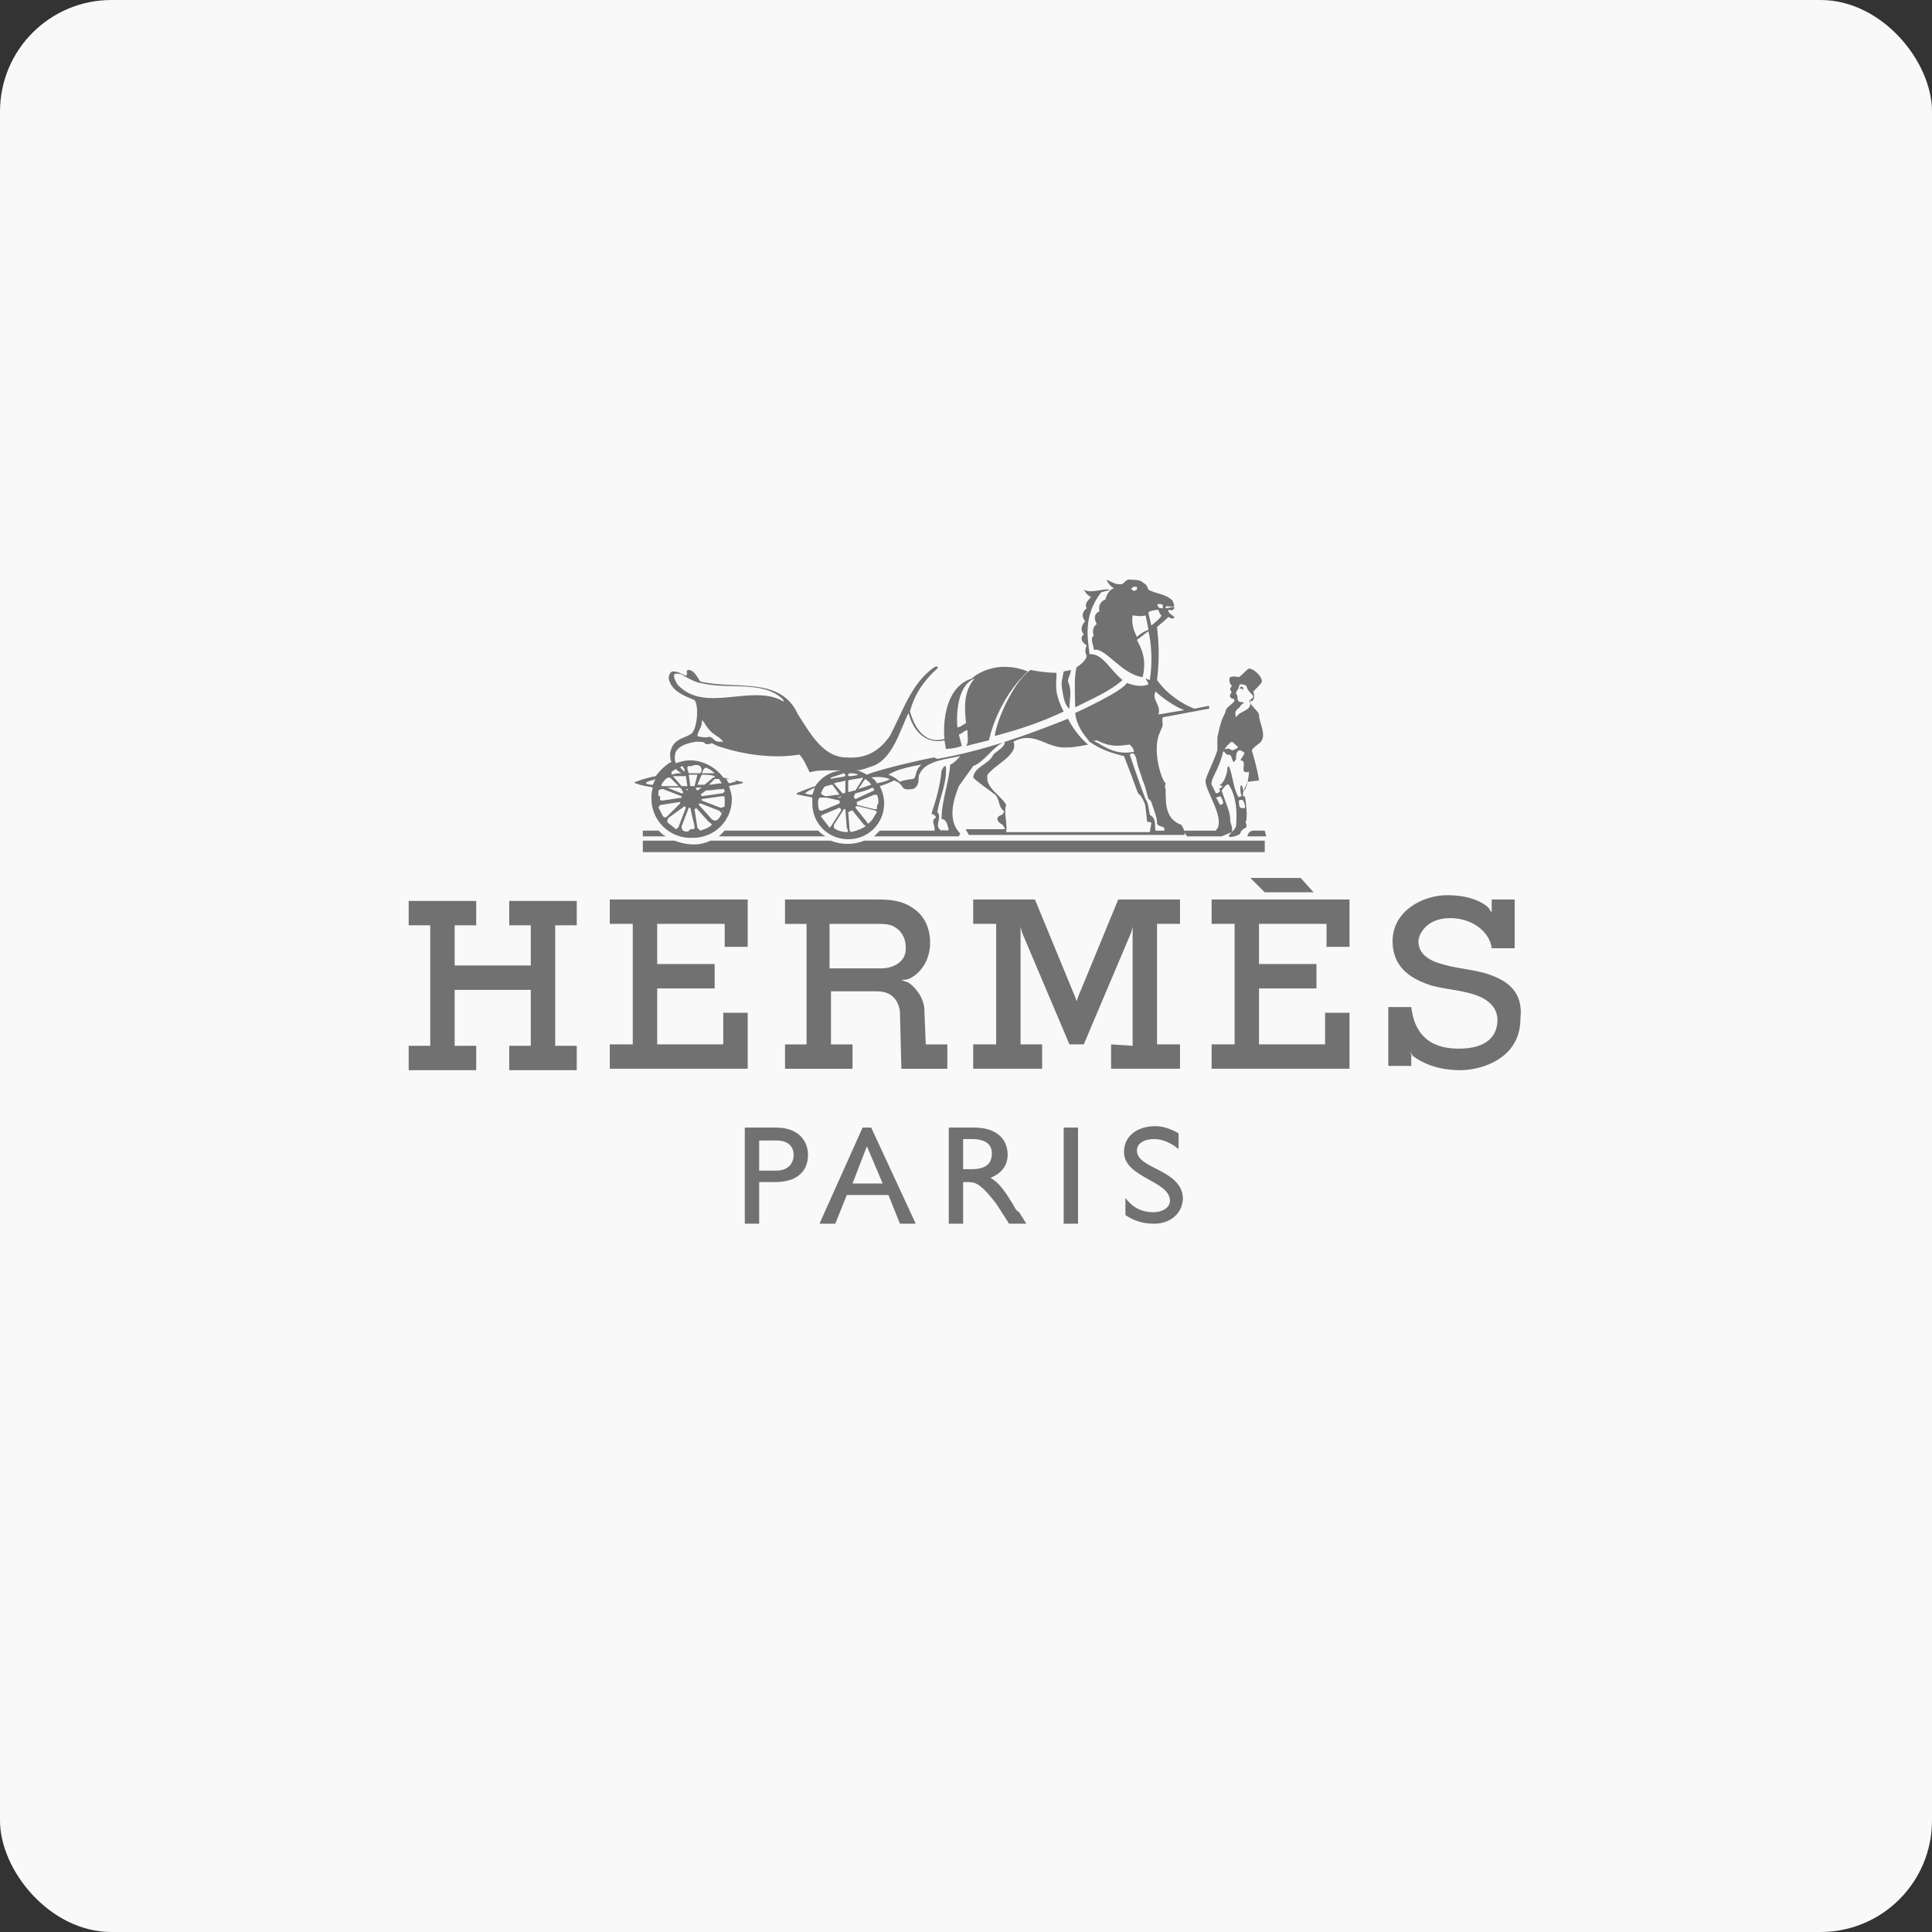
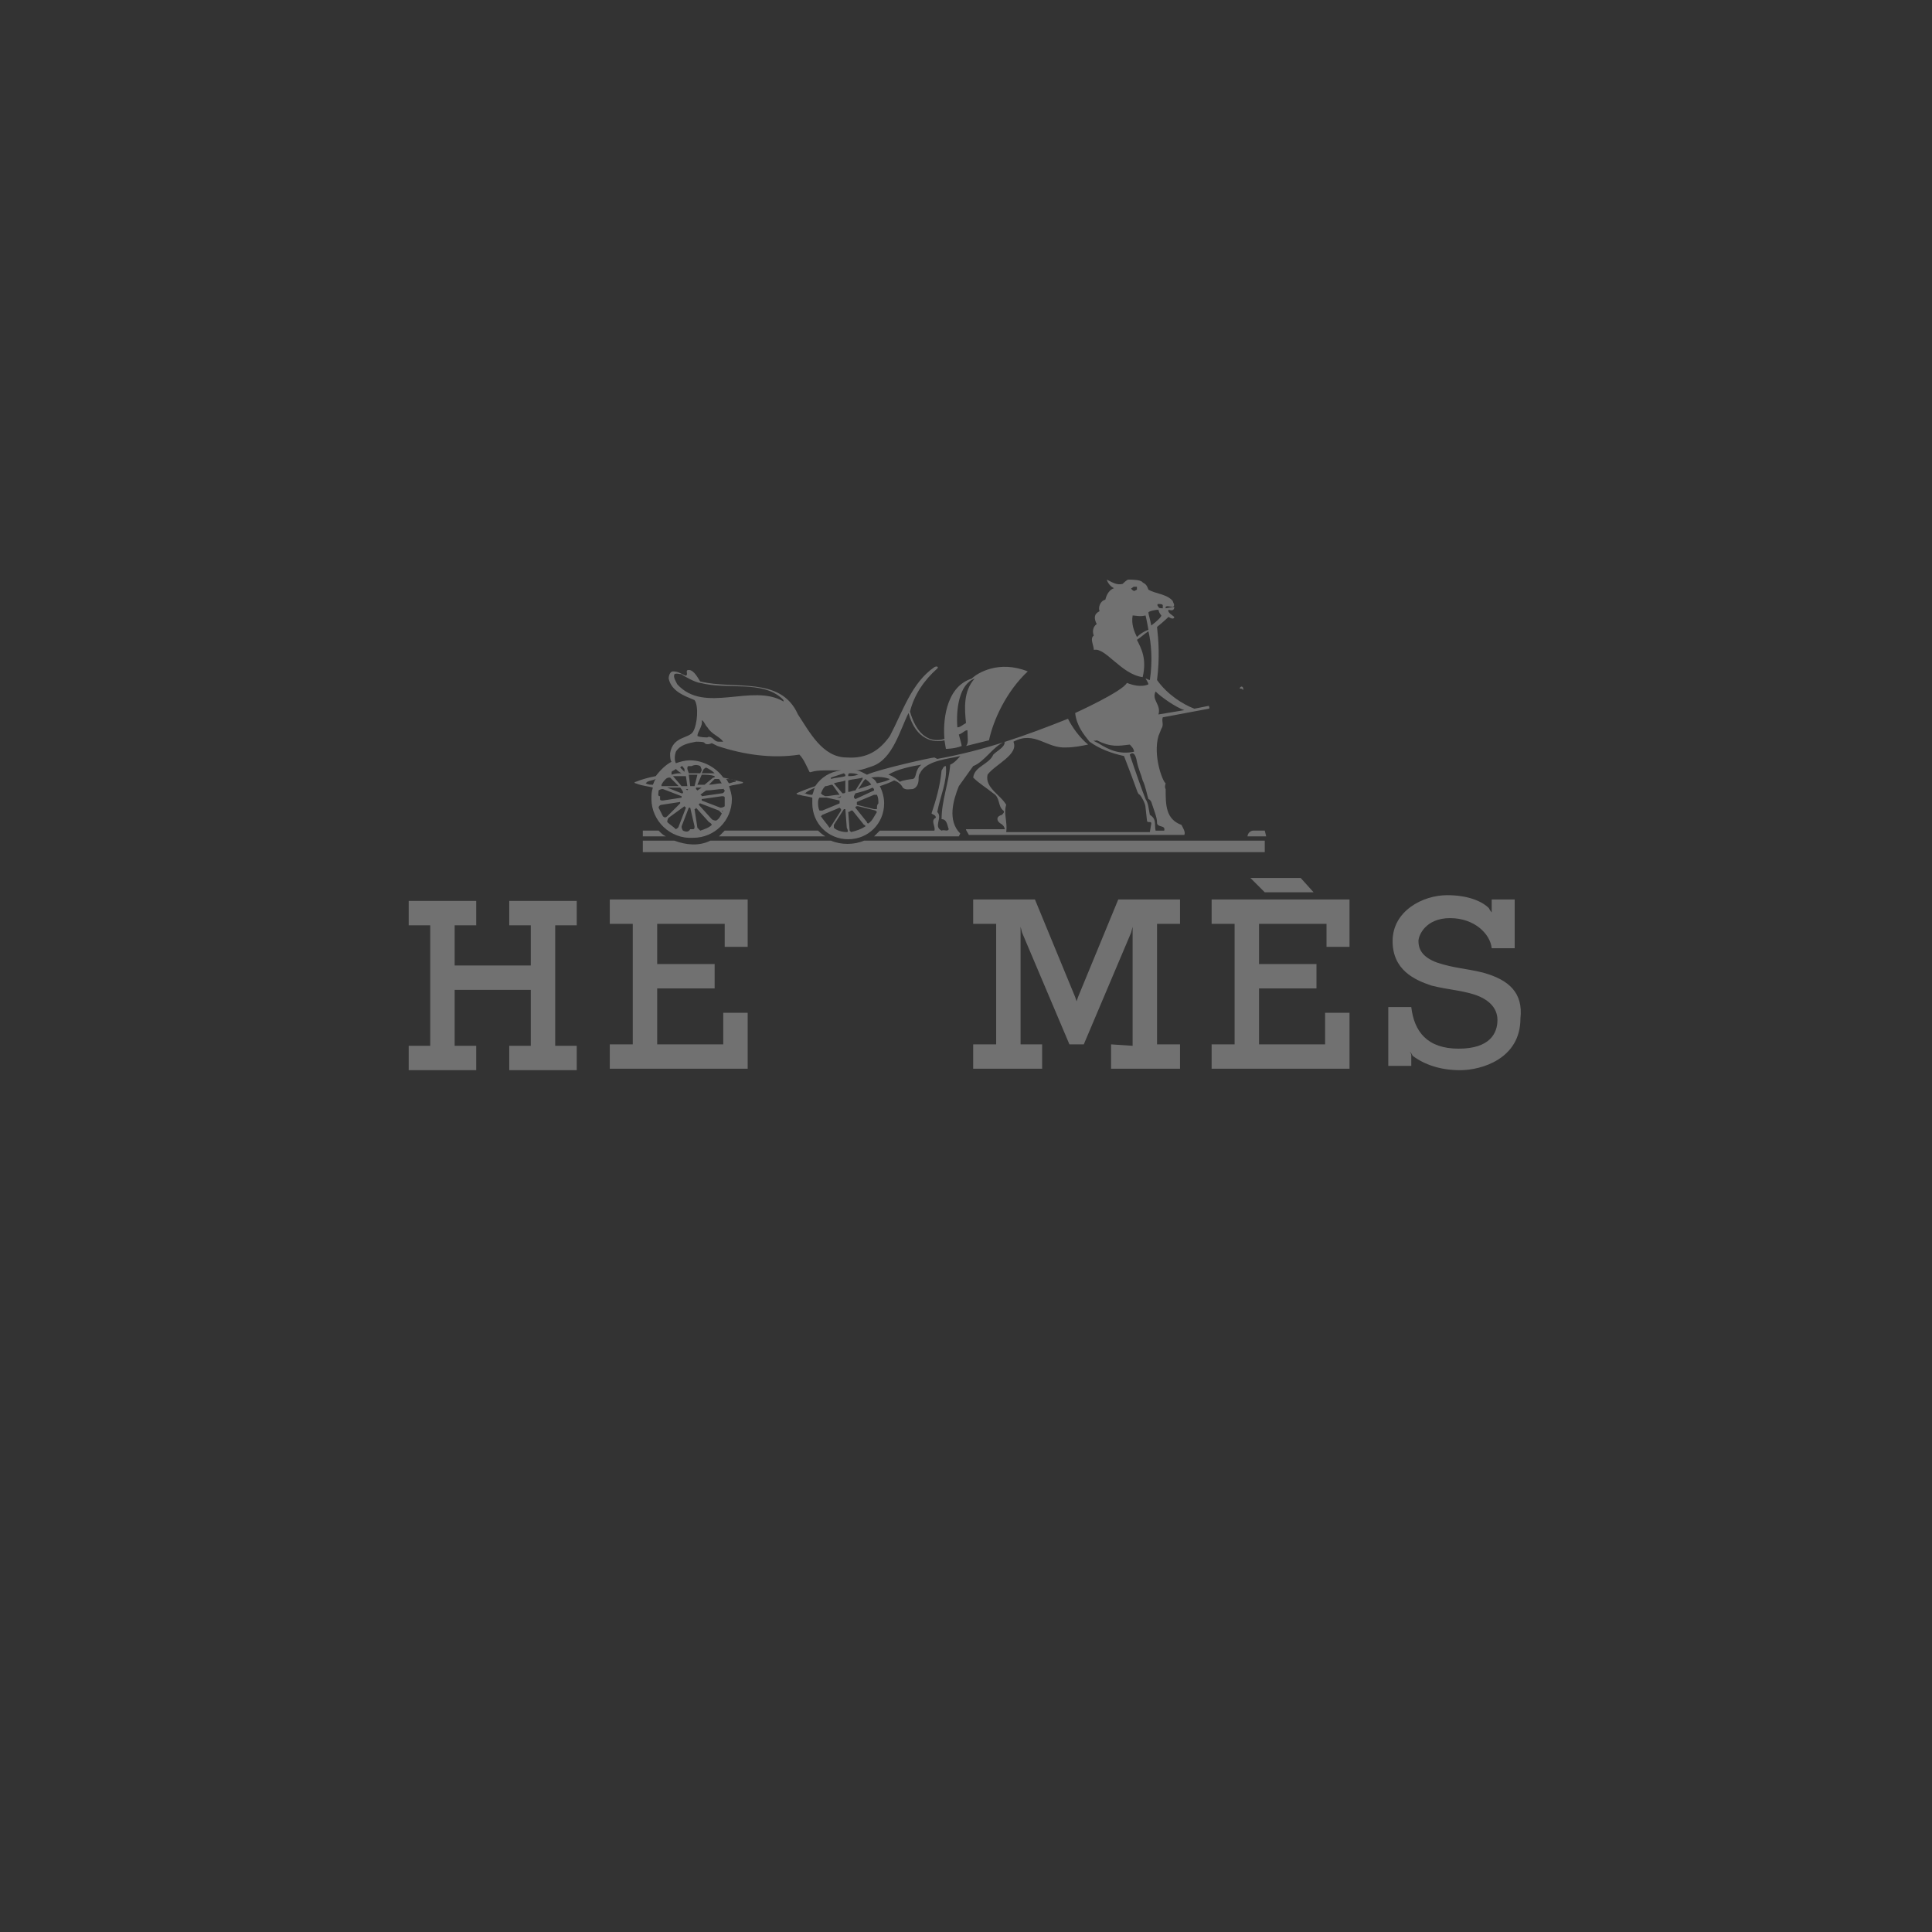
<svg xmlns="http://www.w3.org/2000/svg" width="260" height="260" viewBox="0 0 260 260" fill="none">
  <rect x="0" y="0" width="260" height="260" fill="#333333" stroke="none" />
-   <rect width="260" height="260" rx="15" fill="#F9F9F9" />
  <path d="M68.531 124.523H71.43V129.928H61.186V124.523H64.085V121.241H55V124.523H57.9V140.739H55V144.021H64.085V140.739H61.186V133.21H71.43V140.739H68.531V144.021H77.616V140.739H74.716V124.523H77.616V121.241H68.531M178.325 140.546H169.433V133.017H177.165V129.735H169.433V124.33H178.518V127.418H181.611V121.048H163.054V124.33H166.147V140.546H163.054V143.828H181.611V136.299H178.325M100.619 136.299H97.332V140.546H88.441V133.017H96.173V129.735H88.441V124.33H97.526V127.418H100.619V121.048H82.062V124.33H85.155V140.546H82.062V143.828H100.619M170.206 120.082H176.778L175.039 118.152H168.273M199.588 130.893C197.268 130.314 195.722 130.314 193.402 129.542C191.276 128.77 190.889 127.611 190.889 126.646C190.889 125.874 191.856 123.557 195.142 123.557C198.428 123.557 200.554 125.681 200.747 127.611H203.84V121.048H200.747V122.399V122.785C200.747 122.785 200.554 122.592 200.361 122.206C199.394 121.241 197.461 120.469 194.755 120.469C191.469 120.469 187.41 122.592 187.41 126.646C187.41 130.507 190.309 131.858 192.629 132.631C194.948 133.21 196.302 133.21 198.235 133.789C200.168 134.368 201.521 135.526 201.521 137.264C201.521 139.001 200.554 141.125 196.302 141.125C192.049 141.125 190.309 138.808 189.923 135.526H186.83V143.441H189.923V141.897L189.729 141.511C189.729 141.511 189.923 141.704 190.116 142.09C191.662 143.248 193.789 144.021 196.495 144.021C199.394 144.021 204.613 142.476 204.613 137.071C205 133.596 203.067 131.858 199.588 130.893ZM149.523 140.546V143.828H158.802V140.546H155.709V124.33H158.802V121.048H150.49L145.077 134.175L144.884 134.754L144.691 134.175L139.278 121.048H130.966V124.33H134.059V140.546H130.966V143.828H140.245V140.546H137.345V125.681V124.716L137.539 125.488L143.918 140.546H145.851L152.229 125.488L152.423 124.716V125.681V140.739M86.508 111.781V112.553H89.6C89.214 112.36 89.021 112.167 88.634 111.781H86.508ZM170.206 111.781H168.66C168.273 111.781 167.887 112.167 167.887 112.553H170.399L170.206 111.781ZM86.508 114.677H170.206V113.133H116.276C114.923 113.712 113.183 113.712 111.83 113.133H95.593C94.046 113.905 92.307 113.712 90.76 113.133H86.508V114.677ZM110.09 111.781H97.526C97.526 111.781 96.946 112.36 96.753 112.553H111.057C110.477 112.167 110.284 111.974 110.09 111.781Z" fill="#717171" />
  <path d="M87.861 105.992C87.668 106.571 87.668 106.958 87.668 107.537C87.668 110.432 90.181 112.942 93.273 112.749C96.173 112.749 98.493 110.432 98.493 107.537C98.493 106.958 98.299 106.378 98.106 105.799C98.686 105.606 99.266 105.606 99.846 105.413C100.039 105.413 100.039 105.22 99.846 105.22C99.072 105.027 98.106 104.834 97.333 104.641C96.366 103.29 94.626 102.324 92.887 102.324C92.114 102.324 91.534 102.517 90.954 102.71C90.76 102.324 90.76 101.745 90.954 101.166C91.534 100.201 92.694 100.008 93.66 99.815C94.047 99.815 94.82 99.815 94.82 100.008C95.013 100.201 95.4 100.201 95.786 100.008C96.173 100.201 96.173 100.201 96.559 100.394C100.039 101.552 103.905 102.131 107.578 101.552C108.157 102.131 108.544 103.097 108.931 103.869C109.124 104.062 109.124 103.676 111.057 103.676C111.637 103.676 112.603 103.676 113.183 103.676C111.637 103.869 110.477 104.641 109.704 105.799C108.544 106.185 107.578 106.571 107.191 106.764C107.191 106.764 107.191 106.958 107.578 106.958C108.157 107.151 108.737 107.151 109.317 107.344C109.317 107.537 109.317 107.923 109.317 108.116C109.317 110.819 111.444 112.942 114.15 112.942C116.856 112.942 118.982 110.819 118.982 108.116C118.982 107.344 118.789 106.571 118.402 105.799C118.982 105.606 119.562 105.413 120.335 105.027C120.915 105.22 121.302 105.606 121.495 105.992C121.882 106.378 122.462 106.185 122.848 106.185C123.428 105.992 123.621 105.413 123.621 104.834C123.621 104.641 123.621 104.255 123.815 104.062C124.588 102.324 127.681 102.131 129.227 101.745C129.227 101.745 128.454 102.71 127.874 102.903C127.681 105.413 126.714 107.73 126.714 110.239C127.487 110.239 127.487 111.205 127.681 111.591C127.487 111.977 127.101 111.591 126.714 111.784C125.554 111.205 126.907 110.046 126.134 109.274C126.521 107.151 127.487 105.22 127.294 103.097C126.907 103.097 126.907 103.483 126.714 103.676C126.521 105.799 125.941 107.73 125.361 109.467C125.554 109.66 125.941 109.66 125.941 110.046C125.168 110.432 125.941 111.205 125.748 111.784H118.402L117.629 112.556H129.034L129.227 112.17C127.487 110.432 128.261 107.73 129.034 105.799L130.967 103.097C132.513 102.517 133.673 100.394 135.219 99.815C135.219 100.587 134.253 100.973 133.673 101.552C133.093 102.903 131.16 103.097 130.967 104.641C131.74 105.413 132.706 105.992 133.673 106.764C134.639 107.344 134.253 108.502 135.026 109.081C135.219 109.274 135.026 109.467 134.833 109.66C134.059 109.853 134.06 110.432 134.639 110.819C135.026 111.012 135.219 111.398 135.219 111.591H130C130 111.784 130.194 111.977 130.387 112.363H159.382C159.575 111.977 159.188 111.398 158.995 111.012C156.869 110.239 156.869 108.309 156.869 106.185C156.869 106.185 156.675 105.992 156.869 105.413C156.482 105.22 155.129 101.745 155.902 99.043L156.289 98.077C156.675 97.498 156.289 97.112 156.482 96.533L162.668 95.374C162.861 95.374 162.668 94.988 162.668 94.988L160.735 95.374C159.188 94.795 157.062 93.444 155.709 91.513C156.096 88.425 155.902 86.108 155.709 84.371C156.675 83.599 157.255 83.019 157.255 83.019C157.835 83.405 158.029 83.212 158.029 83.019C157.835 82.826 157.062 82.44 157.255 82.054C157.835 82.247 158.029 82.054 158.029 81.668L156.869 81.861V81.668C157.062 81.475 157.449 81.668 157.835 81.668C158.222 81.475 157.835 81.089 157.835 80.896C157.062 79.93 155.516 79.93 154.549 79.351C154.356 78.772 154.163 78.579 153.776 78.386C153.583 78 152.23 78 151.843 78C151.65 78 151.07 78.579 151.07 78.579C150.297 78.772 149.717 78.386 148.944 78C148.944 78 149.137 78.772 149.91 79.158C149.33 79.351 148.944 79.93 148.75 80.703C147.977 80.896 147.784 81.861 147.977 82.247C147.204 82.633 147.204 83.212 147.59 83.985C147.011 84.371 147.011 85.143 147.204 85.529C146.624 85.915 147.204 86.88 147.204 87.46C148.75 87.073 150.877 90.741 153.776 91.127C154.356 88.618 153.583 87.266 153.003 86.108C153.583 85.722 153.969 85.336 154.549 84.95C154.936 86.494 155.129 89.004 154.742 91.513C154.549 91.513 154.356 91.32 154.163 91.32C154.163 91.32 154.549 91.9 154.549 92.093C154.549 92.093 153.583 92.672 151.65 91.9C151.07 93.058 144.691 95.954 144.691 95.954C144.884 97.691 145.851 98.849 146.624 99.815C147.977 100.78 149.523 101.359 151.263 101.745C151.65 102.71 152.81 105.799 153.003 106.378C153.196 106.958 153.389 106.958 153.389 106.958C153.583 107.151 154.163 108.116 154.163 108.695L154.356 110.432C154.356 110.819 154.936 110.432 154.936 110.819L154.742 111.977H135.413C135.606 110.625 135.026 109.467 135.413 108.309C134.639 106.958 132.513 105.992 132.9 104.255C133.866 102.903 137.152 101.552 136.379 99.815C139.279 98.27 140.825 100.78 143.531 100.587C144.498 100.587 145.464 100.394 146.431 100.201C145.271 99.236 144.304 97.884 143.724 96.726C137.925 99.043 132.513 100.973 126.134 102.131L125.748 101.938C125.361 101.938 118.402 103.483 116.663 104.255C116.276 104.062 115.696 103.676 115.116 103.676H115.31C115.889 103.676 116.856 103.29 117.436 103.097C120.142 102.131 121.108 98.27 122.268 95.954C123.235 99.622 125.748 100.008 127.101 99.622L127.294 100.78C127.294 100.78 128.454 100.78 129.42 100.394C129.42 100.201 129.227 99.622 129.034 98.849C129.614 98.656 129.807 98.27 130.194 98.27C130.194 99.236 130.387 100.008 130 100.394L133.093 99.622C133.673 96.919 135.413 93.058 138.312 90.355C134.446 88.811 131.547 90.548 130.773 91.32C127.101 92.479 126.907 97.498 127.101 99.429C126.521 99.622 123.815 100.394 122.462 95.761C123.041 93.444 124.395 91.513 126.134 89.969C126.328 89.776 126.134 89.583 125.748 89.776C122.655 91.9 121.495 95.761 119.755 99.043C118.402 100.973 116.663 102.131 113.956 101.938C110.67 101.938 108.931 98.463 107.384 96.147C105.065 90.934 98.879 92.865 94.24 91.707C94.047 91.513 93.467 90.162 92.694 90.162C92.114 90.162 92.694 90.741 92.307 90.934C91.727 90.741 91.34 90.355 90.567 90.355C90.181 90.355 89.987 90.934 89.987 91.32C90.374 93.058 92.114 93.637 93.467 94.216C94.047 94.988 93.853 97.498 93.273 98.463C92.694 99.429 90.567 99.043 90.181 101.359C90.181 101.745 90.181 102.324 90.374 102.517C89.601 102.903 88.828 103.676 88.248 104.448C87.281 104.641 86.508 104.834 85.541 105.22C85.348 105.22 85.348 105.413 85.541 105.413C86.508 105.799 87.281 105.799 87.861 105.992ZM155.516 93.058C156.289 93.83 158.222 95.181 159.382 95.568L155.902 96.147C156.289 94.795 154.936 94.216 155.516 93.058ZM155.902 81.282C156.096 81.282 156.482 81.282 156.482 81.475C156.482 81.475 156.482 81.668 156.482 81.861C156.289 81.861 155.902 81.861 155.902 81.668C155.709 81.475 155.709 81.282 155.902 81.282ZM155.902 82.054C155.902 82.247 156.096 82.633 156.289 82.826C156.289 83.019 155.709 83.599 154.936 84.178C154.742 83.212 154.549 82.633 154.549 82.44C154.549 82.247 155.516 82.054 155.902 82.054ZM152.616 78.965C152.81 78.965 153.003 78.965 153.003 78.965C153.003 78.965 153.003 79.158 153.003 79.351L152.616 79.544C152.616 79.544 152.23 79.351 152.23 79.158C152.423 79.158 152.423 78.965 152.616 78.965ZM153.003 85.722C152.616 84.95 152.23 83.985 152.423 82.826C152.81 82.826 153.389 83.019 154.163 82.826C154.163 82.826 154.356 83.599 154.549 84.757C153.969 84.95 153.389 85.336 153.003 85.722ZM147.784 100.008C146.624 99.429 147.397 99.815 147.59 99.622C149.523 100.587 150.49 100.394 152.036 100.201C152.23 100.394 152.616 100.78 152.616 101.166C150.683 101.552 149.33 100.973 147.784 100.008ZM154.742 109.66C154.549 108.695 154.549 108.116 154.163 107.537C153.776 106.571 152.81 103.869 152.036 101.552C152.423 101.166 152.81 101.359 153.003 102.517C153.196 103.483 153.583 104.255 153.776 105.027C154.163 105.799 154.356 106.958 154.549 107.537C154.549 107.537 154.742 107.537 154.936 107.923C155.516 109.66 155.709 110.046 155.709 110.819C155.902 111.398 156.869 111.012 156.675 111.784H154.742H155.516C155.322 111.012 155.709 110.239 154.742 109.66ZM116.469 111.205C115.889 111.591 115.309 111.784 114.536 111.977L114.343 111.784L114.15 109.274C114.15 109.274 114.343 109.274 114.536 109.081C114.536 109.081 114.536 109.081 114.73 109.081L116.276 111.012C116.469 111.012 116.469 111.205 116.469 111.205ZM113.956 111.977C113.377 111.977 112.603 111.784 112.217 111.398C112.217 111.398 112.217 111.205 112.217 111.012L113.57 108.888H113.763L113.956 111.398C114.15 111.784 114.15 111.977 113.956 111.977ZM110.67 106.958L110.477 106.764C110.67 106.378 110.67 106.185 111.057 105.799C111.444 105.799 111.637 105.606 112.023 105.606L112.99 106.958C112.217 106.958 111.637 107.151 111.057 107.151L110.67 106.958ZM113.57 104.062L113.763 104.255V104.448C113.183 104.641 112.41 104.641 111.83 104.834V104.641C112.41 104.448 112.99 104.255 113.57 104.062ZM113.377 106.764L112.217 105.413C112.797 105.22 113.377 105.22 113.763 105.027V106.571C113.763 106.764 113.57 106.764 113.377 106.764ZM113.183 107.151C113.183 107.344 112.99 107.344 112.99 107.344C112.99 107.344 112.99 107.344 112.797 107.344L112.023 107.151C112.603 107.344 112.797 107.344 113.183 107.151ZM114.15 106.571V105.027C114.73 104.834 115.503 104.834 116.083 104.641V104.834L115.116 106.378C114.73 106.378 114.536 106.571 114.15 106.571ZM116.276 105.027L116.469 104.834C116.663 105.027 117.049 105.22 117.242 105.606C116.663 105.799 116.083 105.992 115.503 106.185C115.503 106.185 116.276 105.027 116.276 105.027ZM114.15 104.448C114.15 104.255 114.15 104.062 114.343 104.062C114.73 104.062 115.116 104.062 115.503 104.255C114.923 104.448 114.536 104.448 114.15 104.448ZM108.351 106.764C108.157 106.764 108.157 106.571 108.351 106.764C108.737 106.378 109.317 106.185 109.704 105.992C109.511 106.185 109.511 106.571 109.317 106.958C109.124 106.958 108.737 106.958 108.351 106.764ZM110.284 107.344C110.67 107.344 110.864 107.344 111.25 107.344L112.99 107.73C112.99 107.73 112.99 107.923 112.99 108.116L110.67 109.081C110.67 109.081 110.477 109.081 110.284 109.081C110.09 108.695 110.09 108.309 110.09 107.923C110.09 107.923 110.09 107.537 110.284 107.344ZM110.477 109.853L110.67 109.66L112.99 108.695L113.183 108.888C113.183 108.888 113.183 108.888 113.183 109.081L111.83 111.205L111.637 111.398C111.25 110.819 110.864 110.432 110.477 109.853ZM116.856 110.819C116.856 110.819 116.663 110.819 116.663 110.625L115.116 108.695C115.116 108.695 115.116 108.502 115.31 108.502C115.31 108.502 115.309 108.502 115.503 108.502L117.822 109.081L118.016 109.274C117.629 109.853 117.436 110.432 116.856 110.819ZM118.016 108.888C118.016 108.888 117.822 108.888 117.629 108.888L115.31 108.309V108.116C115.31 108.116 115.31 108.116 115.31 107.923L117.629 106.958C117.629 106.958 117.822 106.958 118.016 106.958C118.209 107.344 118.209 107.73 118.209 108.116C118.016 108.309 118.016 108.502 118.016 108.888ZM117.629 106.378L115.116 107.537L114.923 107.344C114.923 107.344 114.923 107.344 114.923 107.151L115.116 106.764C115.889 106.571 116.663 106.378 117.436 105.992C117.629 106.185 117.629 106.185 117.629 106.378ZM124.008 102.903C123.041 103.676 123.428 104.641 122.848 104.834C122.655 104.834 121.302 105.027 121.108 105.22C120.722 104.834 120.142 104.448 119.562 104.255C120.722 103.483 122.848 103.097 124.008 102.903ZM119.755 104.834C119.562 105.027 118.982 105.22 118.016 105.413C117.822 105.027 117.629 104.834 117.242 104.641C118.402 104.448 119.175 104.641 119.755 104.834ZM131.16 91.32C129.614 93.058 129.807 95.374 130 97.305C129.614 97.498 129.227 97.884 128.84 97.884C128.647 95.568 129.034 92.093 131.16 91.32ZM91.147 92.093C90.954 91.707 90.567 91.127 90.76 90.741C90.954 90.548 91.534 90.741 91.727 90.741C91.92 90.934 93.66 91.9 94.24 91.9C97.913 92.865 102.552 91.513 105.258 94.023C105.451 94.216 105.451 94.216 105.451 94.409C101.199 91.9 94.82 96.147 91.147 92.093ZM94.433 96.919C94.82 97.112 94.82 97.498 95.206 97.884C95.786 98.849 96.753 99.043 97.333 99.815C97.139 99.815 96.946 99.815 96.753 99.815C96.366 99.815 96.173 99.622 95.98 99.429C95.786 99.236 95.4 99.043 95.206 99.236C95.013 99.236 94.24 99.236 93.853 99.043C93.853 98.463 94.626 97.691 94.433 96.919ZM90.181 104.641L91.34 105.799C90.567 105.799 89.794 105.799 89.021 105.799V105.606C89.214 105.22 89.407 105.027 89.601 104.834C89.794 104.641 89.987 104.641 90.181 104.641ZM96.753 104.834C96.946 105.027 96.946 105.22 97.139 105.413C96.559 105.413 95.98 105.606 95.4 105.606L96.173 104.834C96.559 104.834 96.753 104.834 96.753 104.834ZM95.98 104.641L94.82 105.606C94.433 105.606 94.24 105.606 93.853 105.606L94.433 104.255C95.013 104.255 95.593 104.255 96.173 104.448C96.173 104.641 96.173 104.641 95.98 104.641ZM95.786 111.012C95.4 111.398 94.82 111.591 94.24 111.784C94.24 111.784 94.047 111.591 93.853 111.398L93.467 108.888C93.467 108.888 93.66 108.888 93.66 108.695L95.4 110.625C95.786 110.819 95.786 111.012 95.786 111.012ZM91.92 106.571C91.92 106.764 91.92 106.764 91.727 106.764L89.794 105.992C90.374 105.992 90.954 105.992 91.534 105.992C91.727 106.185 91.92 106.571 91.92 106.571ZM93.853 106.378L93.66 106.185V105.992H94.433L93.853 106.378C94.047 106.378 94.047 106.378 93.853 106.378ZM93.467 105.799C93.273 105.799 93.08 105.799 92.887 105.799L92.694 104.255H92.887C93.273 104.255 93.66 104.255 93.853 104.255L93.467 105.799ZM92.307 104.448L92.5 105.799C92.307 105.799 91.92 105.799 91.727 105.799L90.567 104.448C91.147 104.448 91.727 104.448 92.307 104.448ZM92.694 106.185C92.5 106.185 92.5 106.378 92.5 106.378L92.307 106.185C92.307 106.185 92.5 106.185 92.694 106.185ZM88.634 106.378C88.634 106.378 88.828 106.185 89.214 106.185L91.727 107.151V107.344L89.214 107.73C89.021 107.73 88.828 107.73 88.828 107.537C88.828 107.344 88.828 107.344 88.828 107.151C88.441 107.151 88.634 106.764 88.634 106.378ZM88.634 108.695C88.634 108.502 88.828 108.309 89.021 108.309L91.534 107.923V108.116L89.794 109.853C89.601 110.046 89.407 110.046 89.214 109.853C89.021 109.467 88.828 109.081 88.634 108.695ZM89.794 110.625C89.794 110.625 89.794 110.239 89.987 110.046L92.114 108.502L92.307 108.695L91.34 111.205C91.34 111.398 90.954 111.591 90.954 111.591C90.567 111.205 90.181 111.012 89.794 110.625ZM91.92 111.784C91.92 111.784 91.727 111.591 91.727 111.205L92.694 108.695H92.887L93.467 111.205C93.467 111.398 93.467 111.591 93.273 111.591C93.08 111.591 93.08 111.591 92.887 111.591C92.694 111.977 92.307 111.977 91.92 111.784ZM96.366 110.432C96.366 110.432 95.98 110.432 95.786 110.239L94.047 108.309C94.047 108.309 94.047 108.116 94.24 108.116L96.753 109.081C96.946 109.274 97.139 109.467 97.139 109.467C96.946 109.853 96.753 110.239 96.366 110.432ZM97.139 109.274C97.139 109.274 97.139 109.081 97.333 109.081C97.333 109.081 97.139 109.274 97.139 109.274ZM97.526 108.502C97.526 108.502 97.333 108.695 96.946 108.695L94.433 107.73V107.537L97.139 107.151C97.333 107.151 97.526 107.151 97.526 107.344V107.537C97.526 107.73 97.526 108.116 97.526 108.502ZM97.526 106.378C97.526 106.571 97.333 106.764 97.139 106.764L94.433 107.151C94.433 107.151 94.433 106.958 94.24 106.958L95.013 106.378C95.786 106.378 96.559 106.185 97.333 106.185C97.333 105.992 97.333 106.185 97.526 106.378ZM98.879 105.027C99.072 105.027 99.072 105.22 98.879 105.22C98.686 105.22 98.299 105.413 98.106 105.413C97.913 105.22 97.913 105.027 97.719 104.834C98.106 104.834 98.493 104.834 98.879 105.027ZM94.433 104.062L94.626 103.676C94.626 103.483 95.013 103.29 95.013 103.29C95.4 103.483 95.786 103.676 96.173 104.062C95.593 104.062 95.013 104.062 94.433 104.062ZM94.24 103.097C94.24 103.097 94.433 103.483 94.433 103.676L94.24 104.062C93.853 104.062 93.467 104.062 93.08 104.062C92.887 104.062 92.887 104.062 92.694 104.062L92.5 103.483C92.5 103.29 92.5 103.097 92.694 103.097C92.887 103.097 92.887 103.097 93.08 103.097C93.467 102.903 93.853 102.903 94.24 103.097ZM91.727 103.097C91.92 103.097 91.92 103.29 92.114 103.483V103.869C91.92 103.676 91.727 103.483 91.534 103.29L91.727 103.097ZM91.727 104.062C91.34 104.062 90.954 104.062 90.374 104.255C90.374 104.062 90.374 103.869 90.374 103.869C90.567 103.676 90.76 103.676 90.954 103.483C91.147 103.676 91.34 103.869 91.727 104.062ZM87.088 105.22C87.474 105.027 87.861 105.027 88.248 104.834C88.054 105.027 88.054 105.22 87.861 105.606C87.474 105.606 87.281 105.606 86.895 105.413C86.895 105.413 86.895 105.413 87.088 105.22ZM166.92 92.479C166.92 92.479 166.727 92.672 166.92 92.672C167.114 92.672 167.114 92.672 167.307 92.865C167.307 92.865 167.307 92.865 167.307 92.672C167.307 92.479 167.114 92.286 166.92 92.479Z" fill="#717171" />
-   <path d="M163.634 111.785H159.382C159.382 111.978 159.575 112.364 159.769 112.557H164.408L165.761 111.978C165.954 111.398 165.567 110.819 165.567 110.433C165.567 109.082 164.794 107.731 164.408 106.379C164.601 106.186 164.988 105.414 165.374 105.607C166.341 107.151 166.534 109.082 166.341 111.205C166.147 111.785 165.374 112.171 165.374 112.557C165.374 112.75 166.534 112.557 166.921 112.171C166.921 111.785 167.5 111.398 167.694 111.398C167.887 110.819 167.5 110.819 167.694 110.433C167.887 110.24 167.694 107.537 167.5 107.151C167.5 107.151 167.5 107.151 167.307 107.151C167.114 106.572 167.694 105.8 167.887 105.221L169.433 105.028C169.24 103.676 168.854 102.325 168.467 100.974C168.66 100.588 169.047 100.395 169.24 100.202C170.787 99.236 169.433 97.499 169.433 96.147C169.24 95.568 168.274 94.989 168.08 94.217C168.274 94.41 168.467 94.217 168.467 94.41C168.854 94.024 168.854 93.638 168.66 93.059C169.433 92.287 169.82 91.9 169.82 91.707C169.82 90.935 168.66 89.97 168.08 89.97C167.694 90.163 167.5 90.549 166.727 91.128C166.727 91.128 165.954 90.935 165.567 91.128C165.374 91.321 165.374 91.9 165.761 92.287C165.761 92.48 165.567 92.48 165.567 92.673C165.567 92.866 165.567 92.866 165.567 92.866C165.761 93.059 165.761 93.252 165.567 93.445C165.374 93.831 165.761 94.024 165.954 94.024C165.954 94.024 165.954 94.024 166.147 94.217C166.147 94.603 164.988 95.182 164.988 95.568C164.794 96.341 164.408 96.341 163.828 99.236C163.828 100.009 163.828 100.588 163.828 100.974C163.248 102.711 162.668 103.676 162.281 104.835C161.895 105.8 164.021 108.696 164.021 110.626C164.021 111.592 163.634 111.592 163.634 111.785ZM166.921 108.696C166.727 108.503 166.727 108.117 166.727 107.731C166.921 107.537 167.307 107.731 167.307 107.731C167.694 108.696 167.694 108.889 166.921 108.696ZM166.921 94.989L167.114 94.796C167.694 94.41 167.307 94.603 166.727 94.41C166.534 94.217 166.534 94.024 166.534 93.831C166.534 93.445 166.341 93.445 166.341 93.252C166.341 93.252 166.341 93.059 166.534 92.866C166.727 92.673 166.727 92.094 166.921 92.094C168.08 92.094 167.694 92.673 167.887 92.673C167.887 92.866 168.467 93.445 168.66 93.638C168.66 94.217 168.08 93.831 168.274 94.603C168.274 95.761 166.921 95.568 166.341 96.534C165.954 95.375 166.921 95.375 166.921 94.989ZM165.761 99.816C166.147 100.009 166.341 100.395 166.534 100.395C166.727 100.781 166.147 100.781 165.954 100.974C165.567 100.974 165.374 100.588 165.181 100.781H164.794C164.988 100.588 165.374 100.009 165.761 99.816ZM163.055 105.607C162.861 104.835 164.021 103.676 164.601 101.167C164.794 100.974 164.988 101.746 165.374 101.553C165.954 101.553 165.761 103.29 166.341 102.132C166.341 101.746 166.341 101.167 166.727 100.974C167.114 100.974 167.307 101.167 167.5 101.36L166.921 102.325C168.08 102.325 166.534 104.256 168.08 103.87C168.08 104.642 167.694 106.572 167.307 106.379C167.114 105.221 166.921 105.8 166.921 105.993C166.921 106.379 166.921 106.765 167.114 107.151C167.114 107.151 166.727 107.151 166.727 107.344C165.954 106.186 165.954 104.449 165.374 103.097L165.181 103.29C165.181 104.063 164.794 105.221 164.214 105.607C163.828 105.8 165.181 105.607 164.021 106.186C164.408 106.379 164.021 106.765 163.634 106.765C163.441 106.379 163.248 105.993 163.055 105.607ZM164.214 108.31C164.021 108.117 163.828 107.537 163.634 107.344L164.214 107.151C164.408 107.344 164.601 107.731 164.601 108.117C164.601 108.117 164.408 108.31 164.214 108.31ZM143.918 95.375C143.918 94.024 144.305 93.059 143.725 91.707C143.725 91.128 144.111 90.742 144.111 90.163L143.145 90.356C142.951 91.514 142.758 91.707 142.951 92.866C143.145 94.024 143.338 94.989 143.918 95.375ZM133.866 99.043C137.539 98.078 140.245 97.113 143.145 95.761C141.792 93.059 142.178 92.287 142.178 90.549C142.178 90.549 140.632 90.549 138.699 90.163C136.766 91.321 134.253 96.341 133.866 99.043ZM146.624 99.816C146.817 99.816 146.431 99.622 146.624 99.816ZM151.07 91.514C149.524 90.356 148.364 87.846 146.624 88.039C146.431 86.109 145.658 83.02 148.171 79.738C148.557 79.545 149.137 79.545 149.33 79.352C148.364 79.159 146.817 79.931 145.851 79.352C145.851 79.352 146.238 80.124 146.817 80.317C146.624 80.704 145.851 81.09 146.238 81.862C145.464 82.441 145.658 83.213 146.044 83.599C145.658 83.985 145.271 84.758 145.851 85.337C145.078 86.109 146.044 86.688 146.238 86.881C145.851 87.653 146.238 88.233 146.238 88.233C146.238 88.812 145.271 89.584 144.884 89.777C144.498 91.128 144.691 93.638 144.691 95.182C147.011 94.024 149.33 93.059 151.07 91.514ZM124.395 135.916C124.395 134.564 123.428 133.02 122.269 132.248C121.882 132.055 121.689 132.055 121.302 131.862C121.689 131.862 122.075 131.862 122.462 131.669C123.622 131.09 125.168 129.545 125.168 126.842C125.168 124.912 124.395 123.175 122.848 122.209C121.495 121.244 119.949 121.051 118.209 121.051H105.645V124.333H108.544V140.549H105.645V143.831H114.73V140.549H111.83V133.406H118.016C120.142 133.406 120.915 134.758 121.109 136.109L121.302 143.831H127.488V140.549H124.588L124.395 135.916ZM118.596 130.317H111.637V124.333H118.209C118.789 124.333 119.756 124.333 120.336 124.719C121.109 125.105 121.882 126.07 121.882 127.422C122.075 129.159 120.529 130.317 118.596 130.317ZM104.485 151.746H100.232V164.68H102.165V159.082H104.292C107.384 159.082 108.738 157.537 108.738 155.414C108.738 153.483 107.384 151.746 104.485 151.746ZM104.485 157.537H102.165V153.483H104.485C106.225 153.483 106.805 154.449 106.805 155.414C106.805 156.765 105.838 157.537 104.485 157.537ZM116.083 151.746L110.284 164.68H112.41L113.957 160.819H119.562L121.109 164.68H123.235L117.243 151.746H116.083ZM114.73 159.275L116.663 154.256L118.789 159.275H114.73ZM143.145 151.746H145.078V164.68H143.145V151.746ZM153.003 154.835C153.003 153.87 153.97 153.29 155.323 153.29C156.289 153.29 157.449 153.676 158.609 154.642V152.518C157.642 151.939 156.482 151.553 155.516 151.553C153.003 151.553 151.263 152.904 151.263 155.028C151.263 158.503 157.449 158.889 157.449 161.592C157.449 162.364 156.676 163.136 155.129 163.136C153.776 163.136 152.423 162.557 151.457 161.205V163.522C152.616 164.294 153.776 164.68 155.323 164.68C157.642 164.68 159.189 163.136 159.189 161.205C158.995 157.344 153.003 157.344 153.003 154.835ZM136.379 162.171C135.413 160.626 134.64 159.275 133.287 158.503C134.833 157.924 135.606 156.765 135.606 155.414C135.606 153.097 133.866 151.746 131.16 151.746H127.681V164.68H129.614V159.082H130.387C131.354 159.082 132.127 159.468 134.06 161.978L135.799 164.68H138.119L137.153 163.136C136.766 162.943 136.573 162.557 136.379 162.171ZM130.774 157.344H129.614V153.29H130.774C132.707 153.29 133.48 154.063 133.48 155.221C133.48 156.379 132.9 157.344 130.774 157.344Z" fill="#717171" />
</svg>